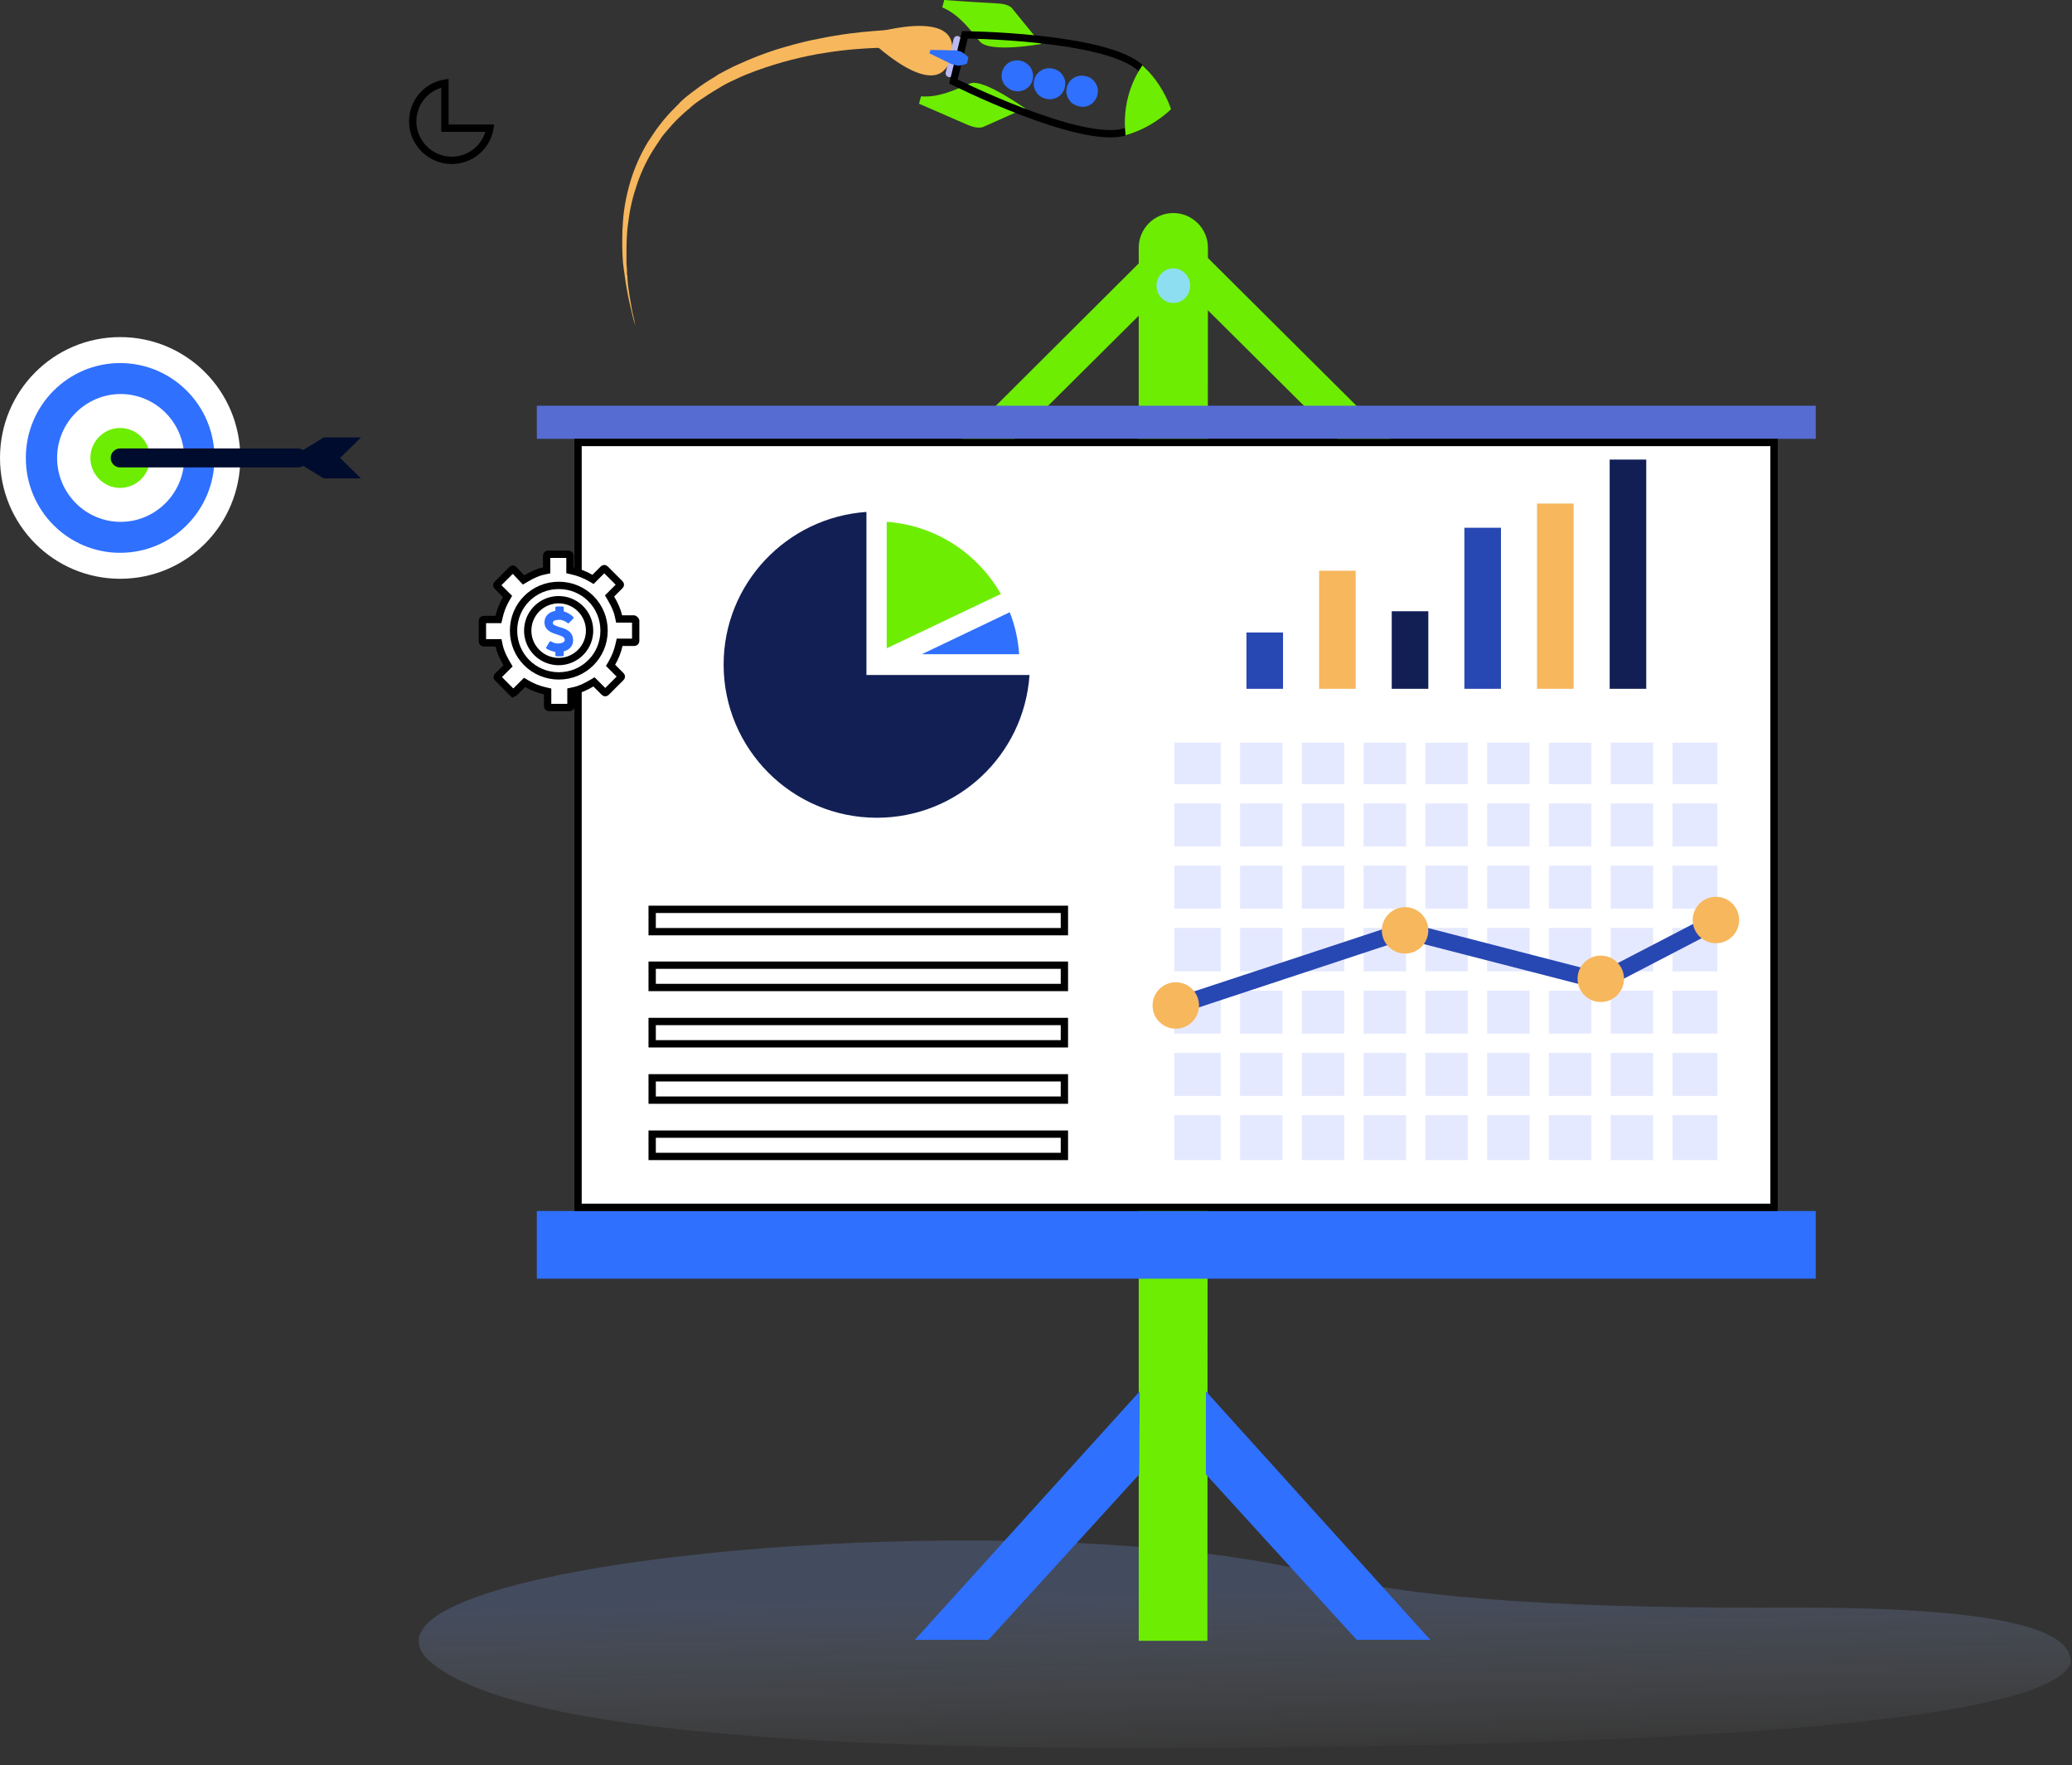
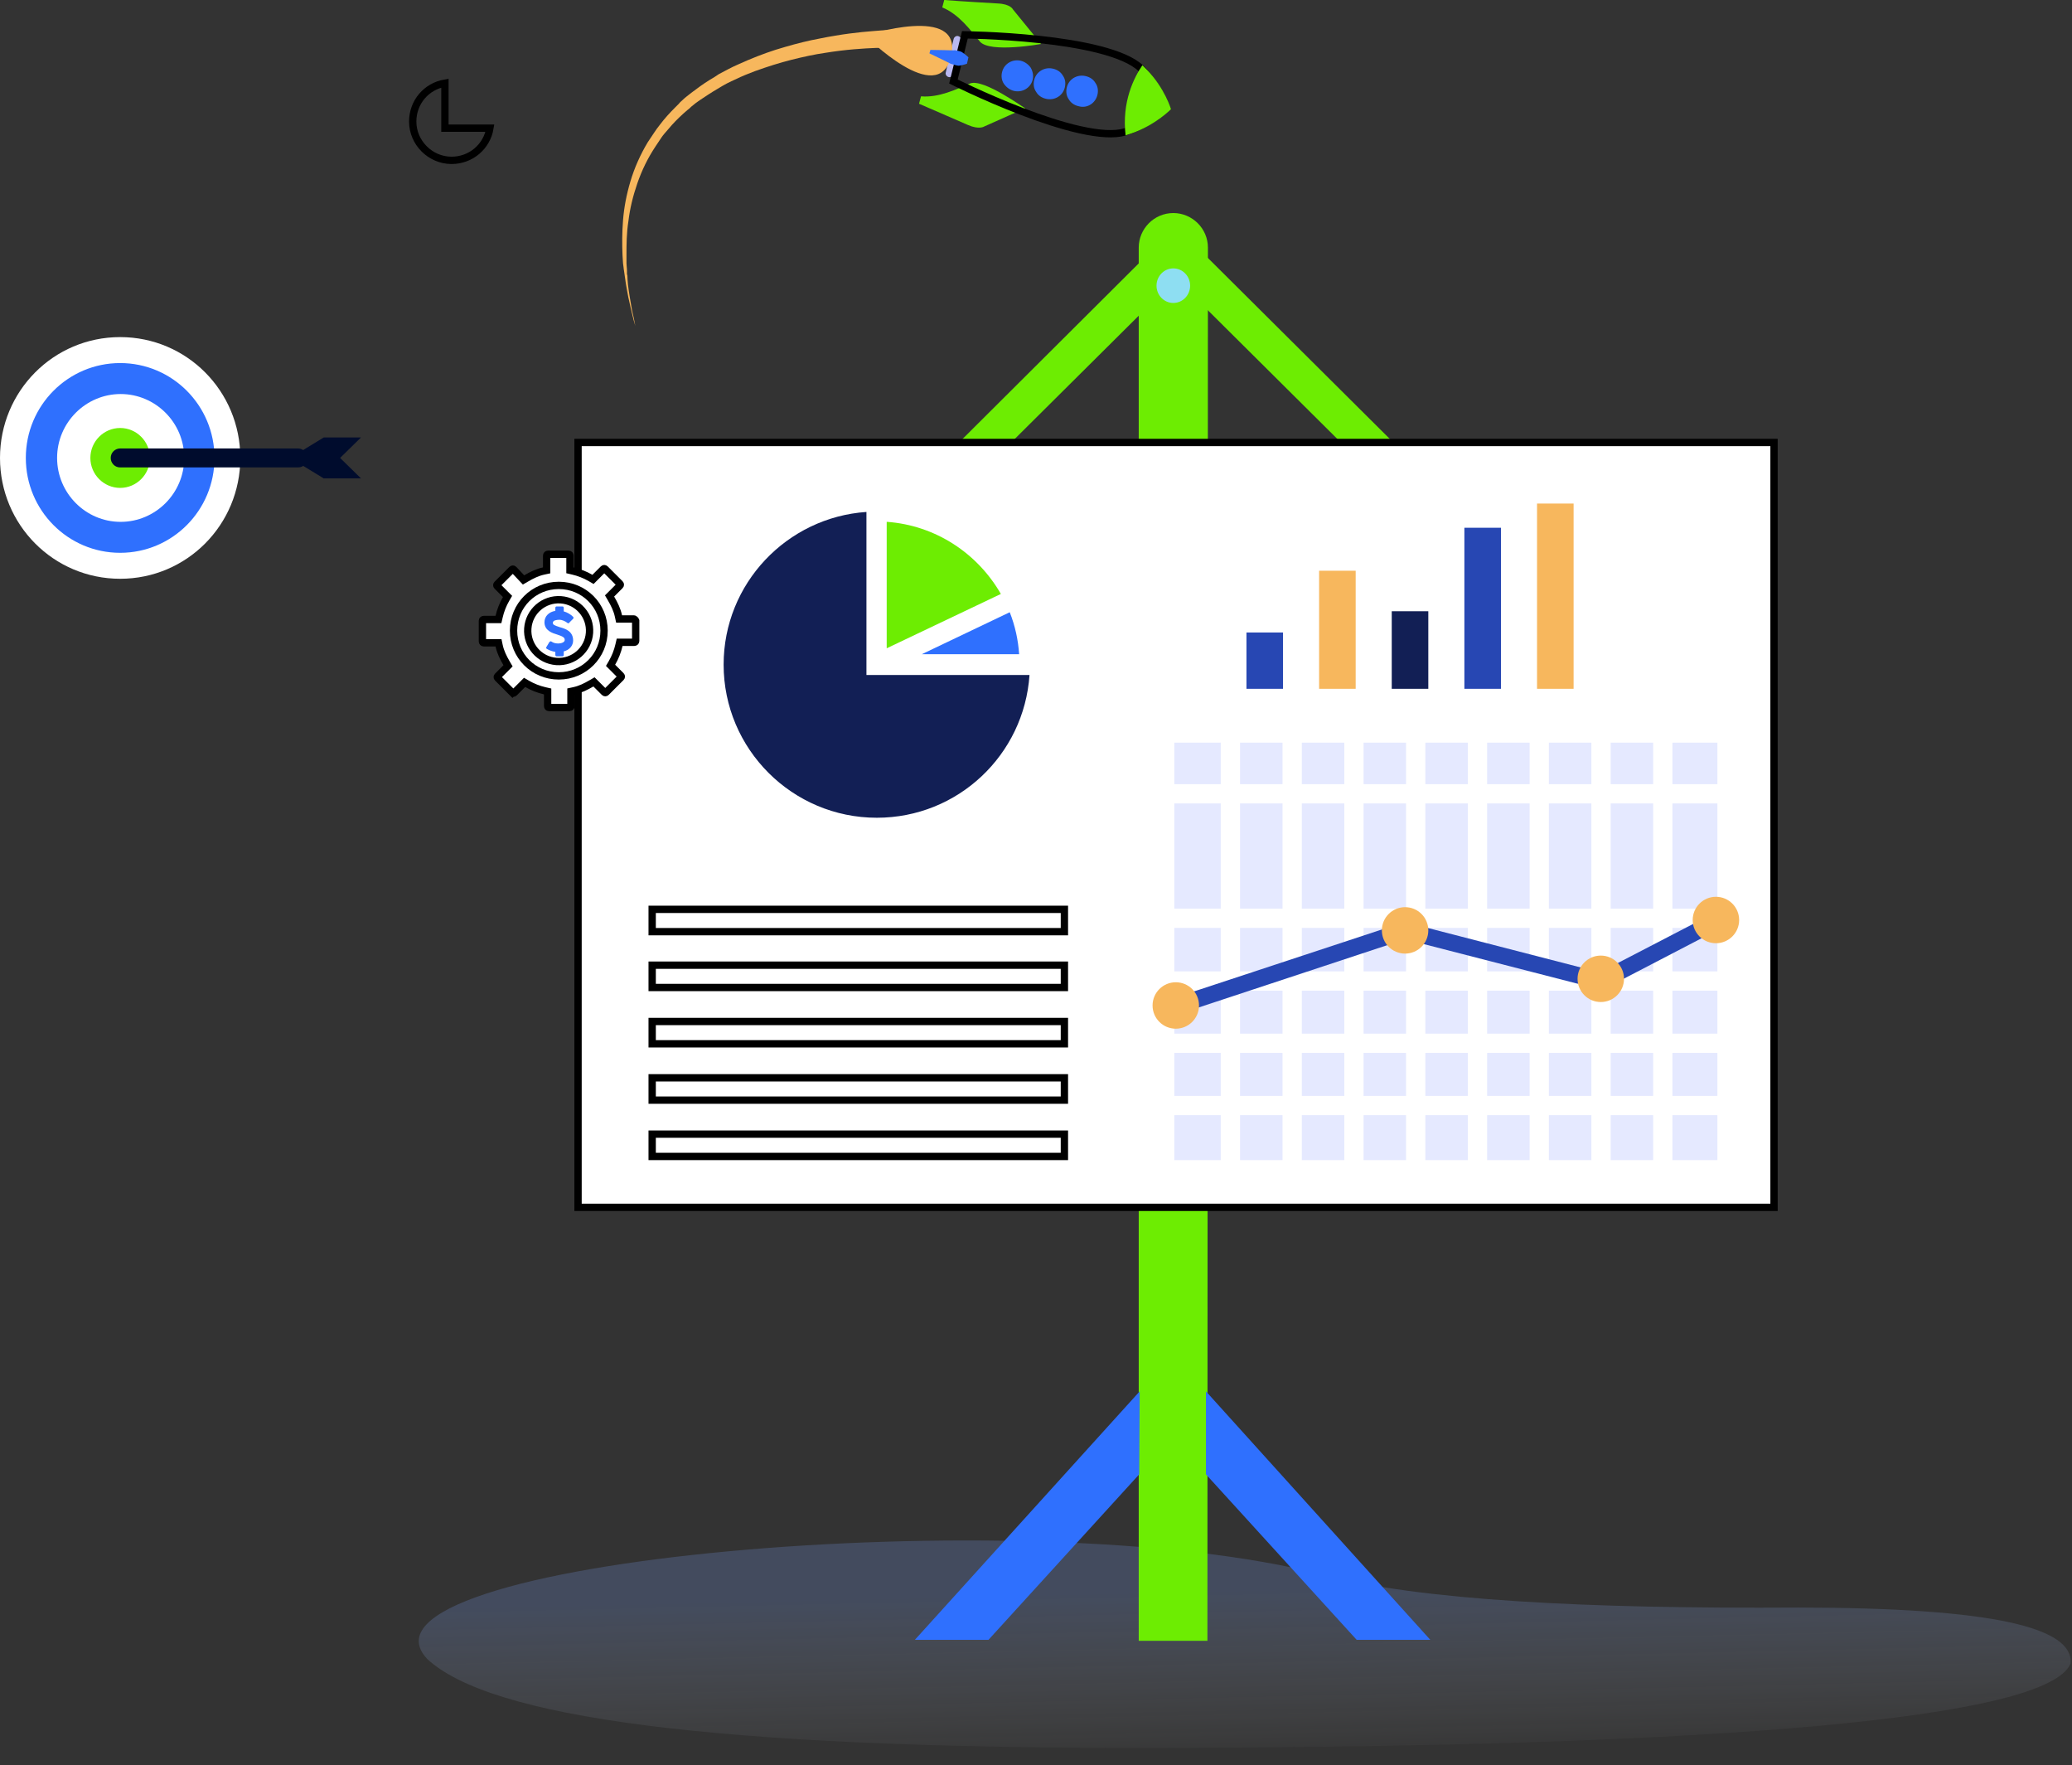
<svg xmlns="http://www.w3.org/2000/svg" width="283" height="241" viewBox="0 0 283 241" fill="none">
  <rect x="0" y="0" width="283" height="241" fill="#333333" stroke="none" />
  <path fill-rule="evenodd" clip-rule="evenodd" d="M180.712 215.032C193.938 218.516 216.662 219.687 245.599 219.506C272.456 219.526 283.216 222.287 282.813 227.137C279.697 234.66 235.296 238.505 159.092 238.665C96.183 238.861 66.857 234.352 58.386 226.557C45.52 213.133 140.153 204.526 180.712 215.032Z" fill="url(#paint0_linear_20_494)" />
  <path d="M205.208 75.232L164.441 34.69L163.698 41.098L198.053 75.232H205.208Z" fill="#6DED02" />
  <path d="M123.201 75.232L157.556 41.098L156.814 34.69L116.114 75.232H123.201Z" fill="#6DED02" />
  <path d="M164.913 224.044H155.531V33.813C155.531 31.25 157.624 29.091 160.256 29.091C162.821 29.091 164.981 31.182 164.981 33.813L164.913 224.044Z" fill="#6DED02" />
  <path d="M155.599 201.311L135.012 223.91H124.956L155.666 189.978L155.599 201.311Z" fill="#2F70FE" />
  <path d="M164.711 201.311L185.297 223.91H195.354L164.711 189.978V201.311Z" fill="#2F70FE" />
  <path d="M160.256 41.368C161.523 41.368 162.551 40.312 162.551 39.008C162.551 37.704 161.523 36.647 160.256 36.647C158.988 36.647 157.961 37.704 157.961 39.008C157.961 40.312 158.988 41.368 160.256 41.368Z" fill="#8EDEF2" />
-   <path d="M248 165.356H73.321V174.598H248V165.356Z" fill="#2F70FE" />
-   <path d="M248 55.4H73.321V59.92H248V55.4Z" fill="#566CD3" />
  <path d="M78.951 164.856V60.419H242.303V164.856H78.951Z" fill="white" stroke="black" />
  <path d="M89.075 127.215V124.167H145.379V127.215H89.075Z" stroke="black" />
  <path d="M89.075 134.837V131.79H145.379V134.837H89.075Z" stroke="black" />
  <path d="M89.075 142.527V139.48H145.379V142.527H89.075Z" stroke="black" />
  <path d="M89.075 150.218V147.17H145.379V150.218H89.075Z" stroke="black" />
  <path d="M89.075 157.908V154.86H145.379V157.908H89.075Z" stroke="black" />
  <path d="M234.568 101.406H160.391V158.408H234.568V101.406Z" fill="#E5E9FF" />
  <path d="M169.367 100.529H166.735V159.285H169.367V100.529Z" fill="white" />
  <path d="M177.804 100.529H175.172V159.285H177.804V100.529Z" fill="white" />
  <path d="M186.241 100.529H183.609V159.285H186.241V100.529Z" fill="white" />
  <path d="M194.678 100.529H192.046V159.285H194.678V100.529Z" fill="white" />
  <path d="M203.115 100.529H200.483V159.285H203.115V100.529Z" fill="white" />
  <path d="M211.552 100.529H208.92V159.285H211.552V100.529Z" fill="white" />
  <path d="M219.989 100.529H217.357V159.285H219.989V100.529Z" fill="white" />
  <path d="M228.426 100.529H225.794V159.285H228.426V100.529Z" fill="white" />
  <path d="M234.838 107.073H159.041V109.704H234.838V107.073Z" fill="white" />
-   <path d="M234.838 115.572H159.041V118.203H234.838V115.572Z" fill="white" />
+   <path d="M234.838 115.572V118.203H234.838V115.572Z" fill="white" />
  <path d="M234.838 124.072H159.041V126.703H234.838V124.072Z" fill="white" />
  <path d="M234.838 132.639H159.041V135.27H234.838V132.639Z" fill="white" />
  <path d="M234.838 141.139H159.041V143.77H234.838V141.139Z" fill="white" />
  <path d="M234.838 149.638H159.041V152.269H234.838V149.638Z" fill="white" />
  <path d="M160.661 138.575L159.918 136.417L191.844 125.893L218.504 132.774L234.366 124.544L235.378 126.568L218.774 135.202L218.369 135.067L191.911 128.254L160.661 138.575Z" fill="#2747B3" />
  <path d="M218.639 136.822C220.391 136.822 221.812 135.402 221.812 133.651C221.812 131.9 220.391 130.48 218.639 130.48C216.887 130.48 215.467 131.9 215.467 133.651C215.467 135.402 216.887 136.822 218.639 136.822Z" fill="#F7B75D" />
  <path d="M234.366 128.794C236.118 128.794 237.538 127.374 237.538 125.623C237.538 123.872 236.118 122.453 234.366 122.453C232.614 122.453 231.193 123.872 231.193 125.623C231.193 127.374 232.614 128.794 234.366 128.794Z" fill="#F7B75D" />
  <path d="M191.911 130.21C193.663 130.21 195.083 128.791 195.083 127.04C195.083 125.289 193.663 123.869 191.911 123.869C190.159 123.869 188.739 125.289 188.739 127.04C188.739 128.791 190.159 130.21 191.911 130.21Z" fill="#F7B75D" />
  <path d="M160.593 140.464C162.345 140.464 163.765 139.045 163.765 137.294C163.765 135.543 162.345 134.123 160.593 134.123C158.841 134.123 157.421 135.543 157.421 137.294C157.421 139.045 158.841 140.464 160.593 140.464Z" fill="#F7B75D" />
  <path d="M175.24 86.363H170.245V94.053H175.24V86.363Z" fill="#2747B3" />
  <path d="M185.162 77.931H180.167V94.053H185.162V77.931Z" fill="#F7B75D" />
  <path d="M195.083 83.462H190.089V94.053H195.083V83.462Z" fill="#121F55" />
  <path d="M205.005 72.062H200.01V94.053H205.005V72.062Z" fill="#2747B3" />
  <path d="M214.927 68.757H209.932V94.053H214.927V68.757Z" fill="#F7B75D" />
-   <path d="M224.849 62.753H219.854V94.053H224.849V62.753Z" fill="#121F55" />
  <path d="M118.341 92.164H140.614C139.872 103.092 130.828 111.66 119.758 111.66C108.217 111.66 98.835 102.283 98.835 90.748C98.835 79.684 107.474 70.645 118.341 69.903V92.164Z" fill="#121F55" />
  <path d="M121.108 88.521V71.252C127.79 71.724 133.527 75.57 136.7 81.101L121.108 88.521Z" fill="#6DED02" />
  <path d="M139.197 89.331H125.9L137.914 83.597C138.657 85.486 139.062 87.375 139.197 89.331Z" fill="#2F70FE" />
  <path d="M121.947 4.115C121.947 4.115 121.88 4.115 121.745 4.115C121.61 4.115 121.407 4.115 121.205 4.115C120.732 4.115 120.057 4.182 119.18 4.25C117.425 4.385 114.928 4.654 111.958 5.262C110.473 5.531 108.853 5.936 107.233 6.408C105.546 6.881 103.858 7.488 102.104 8.23C101.226 8.634 100.349 8.972 99.471 9.444C99.066 9.646 98.594 9.916 98.189 10.118C97.986 10.253 97.784 10.388 97.581 10.523L97.244 10.726L96.906 10.928C96.029 11.468 95.219 12.075 94.409 12.682C94.004 13.019 93.599 13.289 93.262 13.626C93.059 13.829 92.857 13.964 92.722 14.166L92.182 14.706C91.439 15.448 90.764 16.19 90.157 16.999C89.819 17.404 89.549 17.809 89.279 18.213C89.144 18.416 89.009 18.618 88.874 18.821C88.739 19.023 88.605 19.225 88.469 19.428C87.457 21.114 86.647 22.936 86.107 24.757C85.567 26.578 85.23 28.332 85.095 30.086C84.96 31.773 84.96 33.392 85.027 34.876C85.027 35.213 85.095 35.618 85.095 35.955C85.162 36.292 85.162 36.629 85.23 36.967C85.23 37.102 85.297 37.304 85.297 37.439C85.297 37.574 85.365 37.776 85.365 37.911C85.432 38.248 85.432 38.518 85.5 38.856C85.702 40.07 85.905 41.082 86.107 41.891C86.31 42.701 86.445 43.375 86.58 43.847C86.715 44.32 86.782 44.522 86.782 44.522C86.782 44.522 86.715 44.252 86.647 43.847C86.58 43.375 86.377 42.768 86.242 41.891C86.107 41.082 85.905 40.002 85.77 38.856C85.77 38.586 85.702 38.248 85.702 37.911C85.702 37.776 85.702 37.574 85.635 37.439C85.635 37.304 85.635 37.102 85.635 36.967C85.635 36.629 85.567 36.292 85.567 35.955C85.567 35.618 85.567 35.213 85.567 34.876C85.567 33.392 85.567 31.84 85.837 30.154C86.04 28.467 86.445 26.781 87.052 25.027C87.659 23.273 88.469 21.586 89.549 19.967C89.684 19.765 89.819 19.563 89.954 19.36C90.089 19.158 90.224 18.956 90.359 18.753C90.629 18.348 90.967 18.011 91.304 17.606C91.912 16.864 92.587 16.19 93.329 15.515L93.869 15.043C94.072 14.908 94.274 14.706 94.409 14.571C94.814 14.233 95.151 13.964 95.556 13.694C96.366 13.154 97.176 12.614 97.986 12.142L98.324 11.94L98.661 11.738C98.864 11.603 99.066 11.535 99.269 11.4C99.674 11.198 100.079 10.995 100.551 10.793C101.361 10.388 102.239 10.051 103.116 9.714C104.803 9.107 106.491 8.567 108.111 8.162C109.731 7.757 111.283 7.42 112.7 7.218C115.603 6.746 117.965 6.611 119.652 6.543C120.462 6.543 121.137 6.476 121.61 6.476C121.812 6.476 122.015 6.476 122.082 6.476C122.217 6.476 122.217 6.476 122.217 6.476L121.947 4.115Z" fill="#F7B75D" />
  <path d="M129.574 10.524C129.304 10.456 129.102 10.186 129.169 9.916L130.249 5.329C130.317 5.059 130.587 4.857 130.857 4.924C131.127 4.992 131.329 5.262 131.262 5.532L130.182 10.119C130.182 10.389 129.844 10.591 129.574 10.524Z" fill="#B9B8F1" />
  <path d="M132.477 11.4C130.587 12.21 128.225 13.357 125.795 13.154L125.525 14.166C127.887 15.178 131.262 16.662 132.207 17.067C133.759 17.741 134.434 17.269 134.434 17.269L140.036 14.773C140.036 14.908 134.367 10.658 132.477 11.4Z" fill="#6DED02" />
  <path d="M138.349 1.282C138.349 1.282 138.011 0.54 136.256 0.472C135.176 0.405 131.532 0.202 128.967 0L128.697 1.012C130.992 1.956 132.544 4.115 133.827 5.666C135.176 7.285 142.196 6.004 142.196 6.004L138.349 1.282Z" fill="#6DED02" />
  <path d="M155.817 9.328C157.751 11.263 158.955 13.735 159.364 14.771C158.534 15.515 156.355 17.185 153.66 18.005L153.657 18.006C152.223 18.453 150.041 18.284 147.491 17.714C144.965 17.149 142.166 16.212 139.549 15.209C136.934 14.206 134.512 13.142 132.744 12.328C131.86 11.921 131.14 11.577 130.641 11.335C130.477 11.255 130.337 11.187 130.223 11.131L131.005 7.944L130.523 7.826L131.005 7.944L131.788 4.755C131.915 4.757 132.072 4.76 132.256 4.764C132.81 4.777 133.609 4.8 134.581 4.842C136.527 4.926 139.169 5.086 141.957 5.388C144.746 5.69 147.668 6.134 150.179 6.783C152.711 7.438 154.736 8.28 155.817 9.328Z" stroke="black" />
  <path d="M154.548 18.214C157.855 17.067 159.947 14.909 159.947 14.909C159.947 14.909 159.07 12.008 156.64 9.512C156.438 9.31 156.235 9.107 156.033 8.905C154.885 10.591 153.198 13.897 153.738 18.484C154.008 18.416 154.278 18.281 154.548 18.214Z" fill="#6DED02" />
  <path d="M118.168 4.857C118.168 4.857 128.157 14.908 129.912 7.69C131.599 0.472 118.168 4.857 118.168 4.857Z" fill="#F7B75D" />
  <path d="M131.329 7.083C131.194 7.016 130.452 6.813 130.249 6.881C130.114 6.881 128.157 6.813 127.077 6.813L126.942 7.285C127.955 7.758 129.709 8.635 129.844 8.702C130.047 8.77 130.722 8.972 130.924 8.972C131.059 8.972 131.734 8.837 132.072 8.702L132.274 7.825C132.004 7.555 131.464 7.151 131.329 7.083Z" fill="#2F70FE" />
  <path d="M136.864 9.849C137.134 8.702 138.281 8.027 139.429 8.297C139.969 8.432 140.441 8.77 140.779 9.242C141.049 9.714 141.184 10.321 141.049 10.861C140.779 12.008 139.631 12.682 138.484 12.412C137.944 12.277 137.471 11.94 137.134 11.468C136.796 10.996 136.729 10.389 136.864 9.849Z" fill="#2F70FE" />
  <path d="M145.166 10.321C144.896 9.849 144.423 9.512 143.816 9.377C142.669 9.107 141.521 9.782 141.251 10.928C141.116 11.468 141.184 12.075 141.521 12.547C141.791 13.02 142.264 13.357 142.871 13.492C144.019 13.762 145.166 13.087 145.436 11.94C145.571 11.333 145.503 10.793 145.166 10.321Z" fill="#2F70FE" />
  <path d="M149.89 12.952C150.025 12.412 149.958 11.805 149.621 11.333C149.351 10.861 148.878 10.524 148.271 10.389C147.123 10.119 145.976 10.793 145.706 11.94C145.571 12.48 145.638 13.087 145.976 13.559C146.246 14.031 146.718 14.369 147.326 14.504C148.473 14.841 149.621 14.099 149.89 12.952Z" fill="#2F70FE" />
  <path d="M84.473 84.125L84.558 84.52H84.962H86.582C86.587 84.52 86.64 84.527 86.713 84.596C86.77 84.649 86.807 84.71 86.825 84.759V87.528C86.825 87.583 86.804 87.622 86.773 87.651C86.736 87.686 86.688 87.703 86.65 87.703H85.03H84.632L84.543 88.09C84.351 88.92 84.031 89.75 83.586 90.514L83.391 90.847L83.664 91.12L84.811 92.266C84.856 92.311 84.867 92.353 84.867 92.385C84.867 92.417 84.856 92.459 84.811 92.503L82.787 94.527C82.742 94.571 82.7 94.583 82.668 94.583C82.635 94.583 82.593 94.571 82.549 94.527L81.401 93.38L81.129 93.108L80.796 93.302C80.002 93.765 79.246 94.139 78.378 94.324L77.983 94.409V94.813V96.432C77.983 96.487 77.962 96.526 77.931 96.556C77.894 96.59 77.846 96.607 77.808 96.607H74.973C74.918 96.607 74.879 96.586 74.849 96.555C74.815 96.518 74.798 96.471 74.798 96.432V94.813V94.415L74.41 94.326C73.579 94.135 72.749 93.815 71.985 93.37L71.652 93.175L71.38 93.448L70.232 94.595C70.188 94.639 70.145 94.651 70.113 94.651C70.081 94.651 70.038 94.639 69.994 94.595L69.641 94.948L69.994 94.595L67.969 92.571C67.925 92.527 67.913 92.484 67.913 92.452C67.913 92.421 67.925 92.378 67.969 92.334L69.117 91.187L69.39 90.914L69.195 90.581C68.732 89.788 68.358 89.032 68.172 88.165L68.088 87.77H67.683H66.064C66.008 87.77 65.969 87.749 65.94 87.718C65.906 87.681 65.889 87.634 65.889 87.595V84.762C65.889 84.707 65.909 84.668 65.941 84.639C65.977 84.605 66.025 84.588 66.064 84.588H67.683H68.081L68.171 84.2C68.362 83.37 68.682 82.54 69.128 81.776L69.322 81.443L69.049 81.171L67.902 80.024C67.858 79.98 67.846 79.937 67.846 79.905C67.846 79.873 67.858 79.831 67.902 79.787L69.927 77.763C69.971 77.719 70.014 77.707 70.046 77.707C70.077 77.707 70.118 77.718 70.161 77.759L71.234 78.899L71.507 79.188L71.85 78.988C72.644 78.525 73.4 78.151 74.268 77.966L74.663 77.881V77.477V75.858C74.663 75.802 74.683 75.764 74.715 75.734C74.752 75.7 74.799 75.683 74.838 75.683H77.673C77.728 75.683 77.767 75.704 77.797 75.735C77.831 75.772 77.848 75.819 77.848 75.858V77.477V77.874L78.235 77.964C79.066 78.156 79.896 78.475 80.661 78.921L80.994 79.115L81.266 78.842L82.413 77.695C82.458 77.651 82.5 77.639 82.532 77.639C82.564 77.639 82.607 77.651 82.651 77.695L84.676 79.719C84.721 79.763 84.732 79.806 84.732 79.838C84.732 79.87 84.721 79.912 84.676 79.956L83.529 81.103L83.256 81.376L83.451 81.709C83.914 82.502 84.287 83.258 84.473 84.125Z" fill="white" stroke="black" />
  <path d="M82.505 86.111C82.505 89.545 79.759 92.29 76.323 92.29C72.886 92.29 70.141 89.545 70.141 86.111C70.141 82.677 72.886 79.933 76.323 79.933C79.759 79.933 82.505 82.677 82.505 86.111Z" fill="white" stroke="black" />
  <path d="M76.602 81.898C78.929 82.063 80.682 84.083 80.516 86.409C80.351 88.734 78.33 90.486 76.003 90.321C73.675 90.156 71.923 88.136 72.088 85.81C72.253 83.484 74.274 81.733 76.602 81.898Z" fill="white" stroke="black" />
  <path fill-rule="evenodd" clip-rule="evenodd" d="M76.12 86.651C76.93 86.921 77.133 87.056 77.133 87.393C77.133 87.73 76.593 87.865 76.255 87.865C75.918 87.865 75.58 87.798 75.31 87.595C75.243 87.528 75.108 87.595 75.04 87.663L74.635 88.338C74.568 88.405 74.568 88.54 74.703 88.607C75.04 88.81 75.445 88.945 75.85 89.012V89.417C75.85 89.552 75.918 89.619 76.053 89.619H76.795C76.93 89.619 76.998 89.552 76.998 89.417V88.945C77.808 88.742 78.28 88.135 78.28 87.46C78.28 86.179 77.2 85.841 76.458 85.639C75.648 85.369 75.513 85.302 75.513 85.032C75.513 84.695 76.053 84.627 76.39 84.627C76.795 84.627 77.2 84.83 77.47 85.032C77.538 85.1 77.538 85.1 77.605 85.1C77.673 85.1 77.74 85.1 77.74 85.032L78.28 84.492C78.348 84.425 78.348 84.29 78.28 84.222C77.943 83.885 77.47 83.615 76.998 83.481V83.008C76.998 82.873 76.93 82.806 76.795 82.806H76.053C75.918 82.806 75.85 82.873 75.85 83.008V83.413C74.973 83.548 74.365 84.155 74.365 84.965C74.365 86.111 75.445 86.449 76.12 86.651Z" fill="#2F70FE" />
  <path d="M61.336 17.499H66.917C66.496 20.01 64.331 21.896 61.674 21.896C58.778 21.896 56.369 19.489 56.369 16.595C56.369 13.94 58.256 11.776 60.769 11.354V16.999V17.499H61.269H61.336Z" stroke="black" />
  <g clip-path="url(#clip0_20_494)">
    <path d="M32.823 62.529C32.823 71.666 25.499 79.029 16.412 79.029C7.324 79.029 0 71.666 0 62.529C0 53.393 7.324 46.029 16.412 46.029C25.499 46.029 32.823 53.393 32.823 62.529Z" fill="white" />
    <path d="M29.297 62.53C29.297 69.689 23.532 75.484 16.412 75.484C9.291 75.484 3.527 69.689 3.527 62.53C3.527 55.371 9.291 49.575 16.412 49.575C23.532 49.575 29.297 55.371 29.297 62.53Z" fill="#2F70FE" />
    <path d="M25.16 62.53C25.16 67.371 21.227 71.257 16.48 71.257C11.665 71.257 7.799 67.302 7.799 62.53C7.799 57.689 11.732 53.803 16.48 53.803C21.227 53.803 25.16 57.689 25.16 62.53Z" fill="white" />
    <path d="M20.481 62.53C20.481 64.78 18.65 66.621 16.412 66.621C14.174 66.621 12.343 64.78 12.343 62.53C12.343 60.28 14.174 58.439 16.412 58.439C18.65 58.439 20.481 60.28 20.481 62.53Z" fill="#6DED02" />
    <path d="M40.69 63.825H16.412C15.666 63.825 15.123 63.211 15.123 62.53C15.123 61.78 15.733 61.234 16.412 61.234H40.69C41.436 61.234 41.978 61.848 41.978 62.53C41.978 63.28 41.436 63.825 40.69 63.825Z" fill="#000C2D" />
    <path d="M40.08 62.257L44.216 59.734H49.303L46.454 62.529L49.303 65.325H44.216L40.08 62.802V62.257Z" fill="#000C2D" />
  </g>
  <defs>
    <linearGradient id="paint0_linear_20_494" x1="174.28" y1="242.128" x2="173.716" y2="217.163" gradientUnits="userSpaceOnUse">
      <stop stop-color="white" stop-opacity="0" />
      <stop offset="1" stop-color="#82A9FF" stop-opacity="0.21" />
    </linearGradient>
    <clipPath id="clip0_20_494">
      <rect width="114" height="33" fill="white" transform="translate(0 46.029)" />
    </clipPath>
  </defs>
</svg>